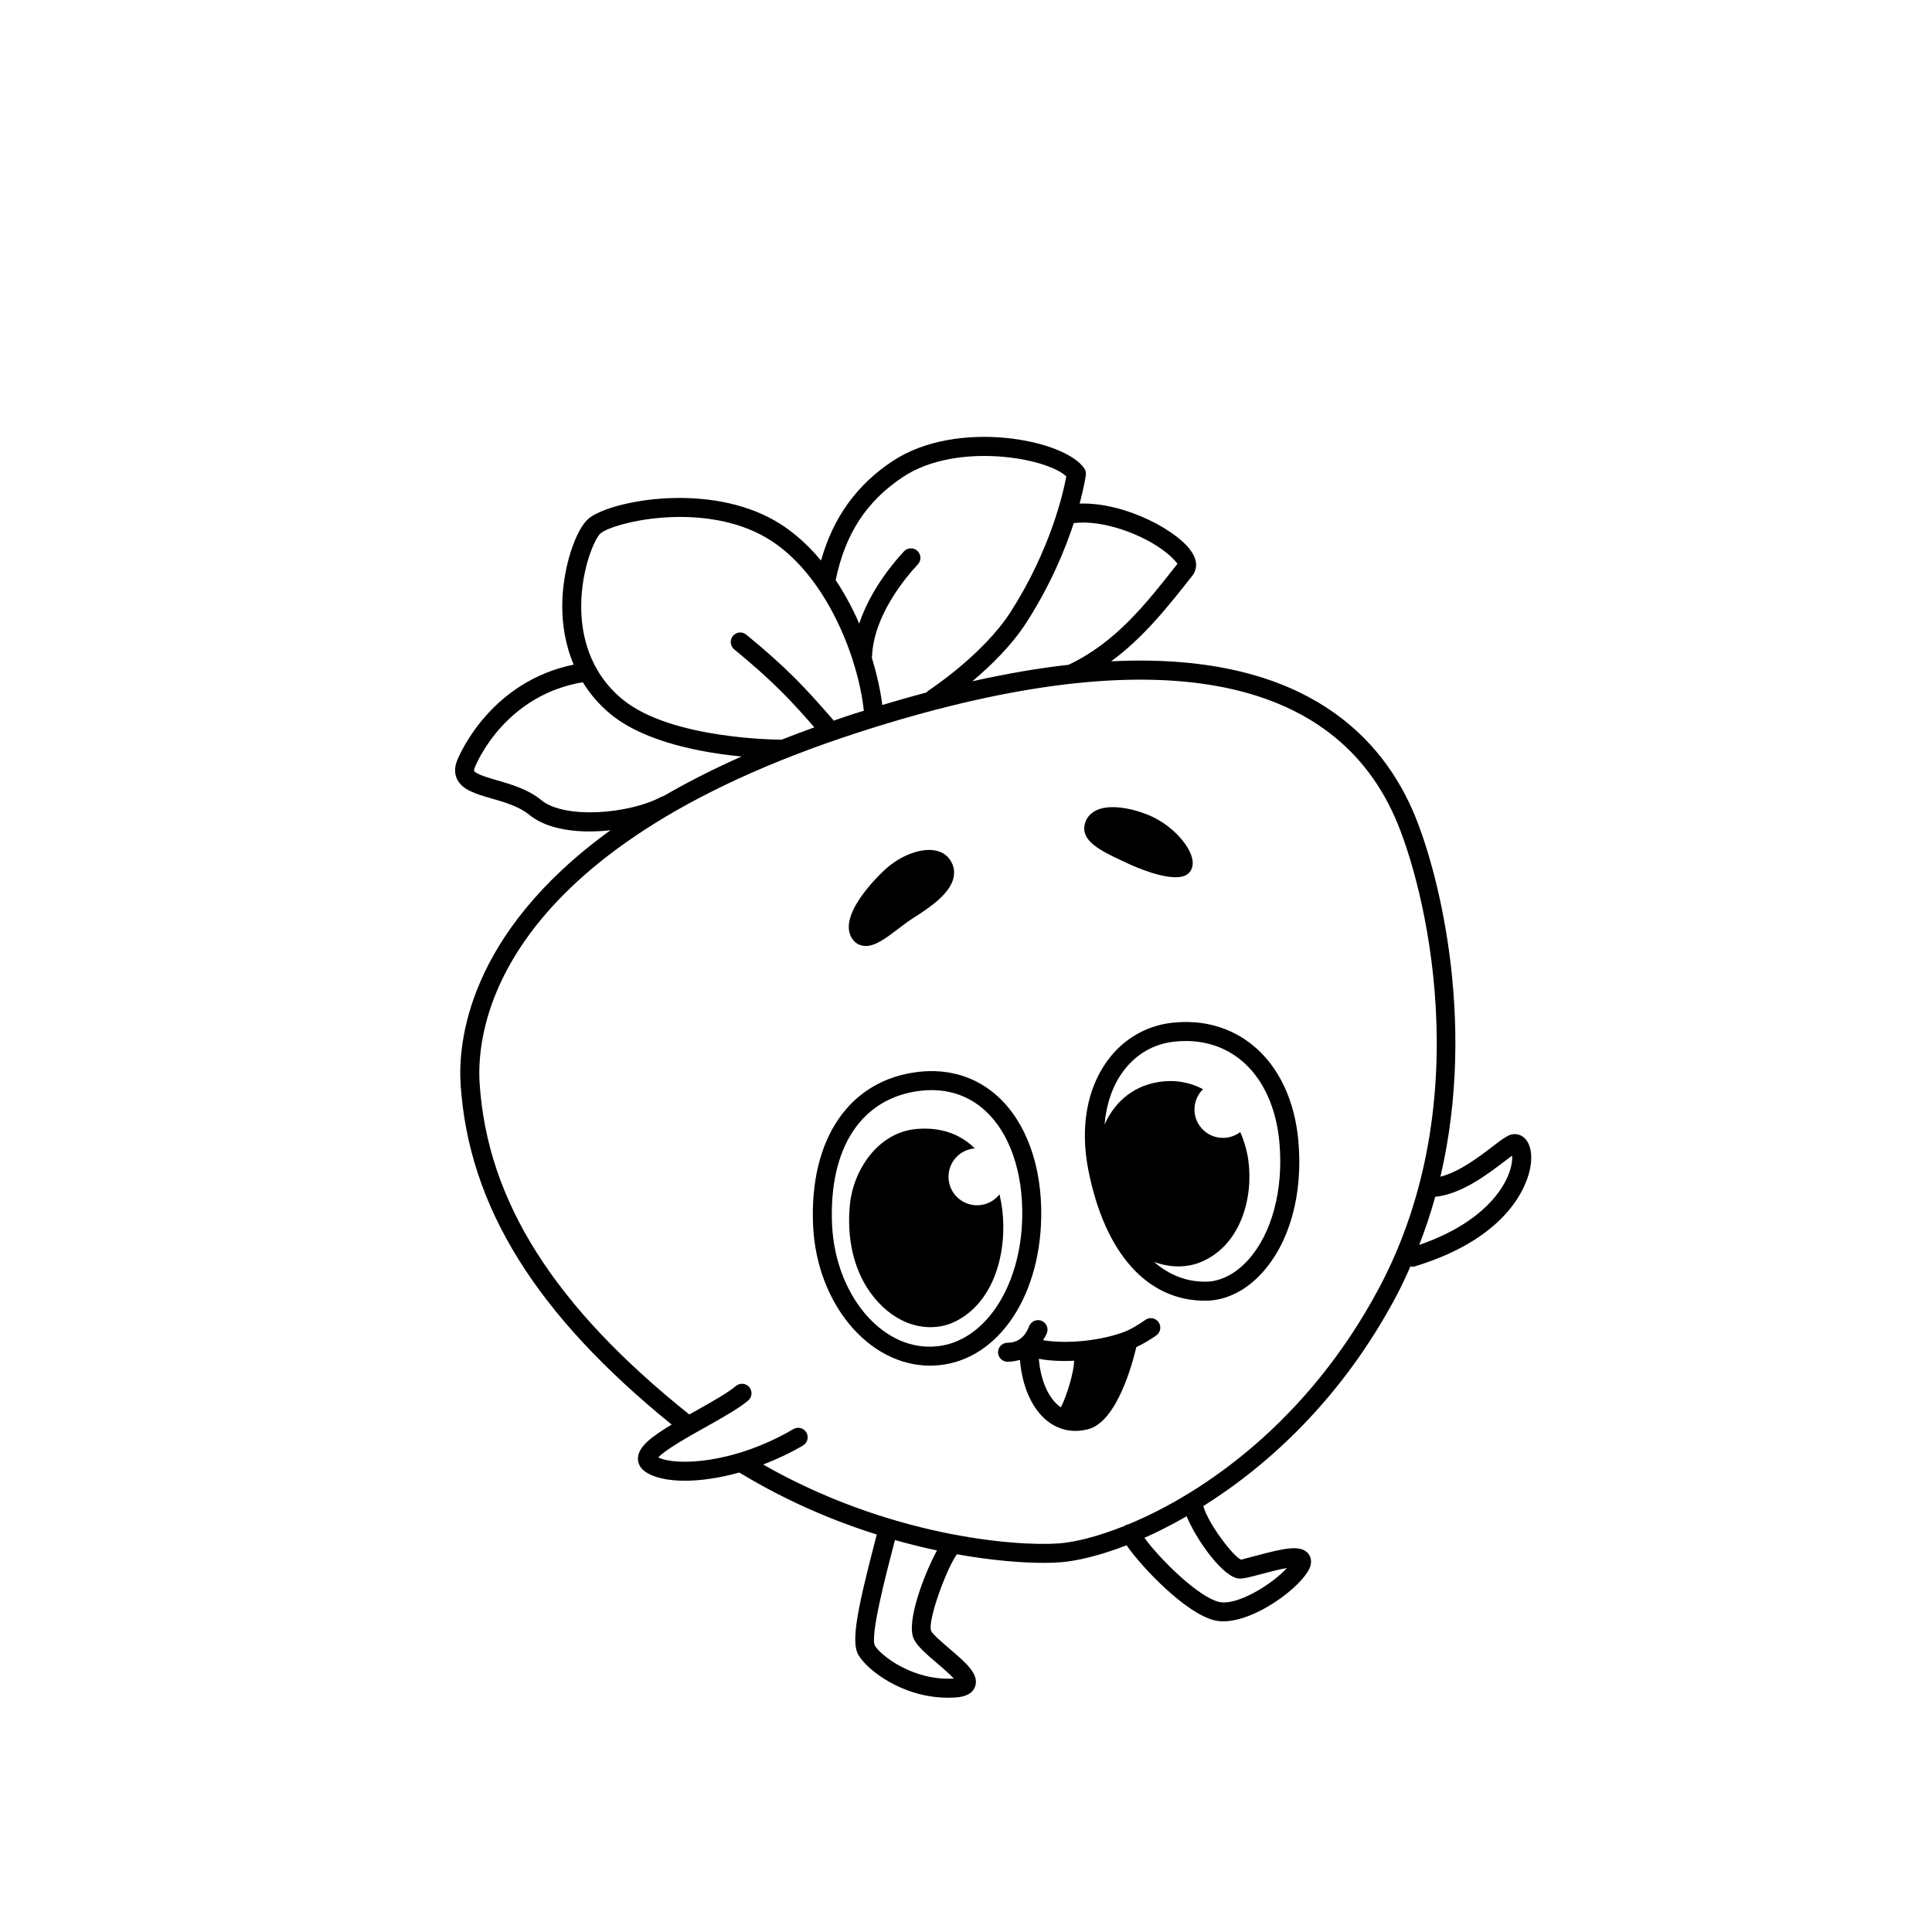
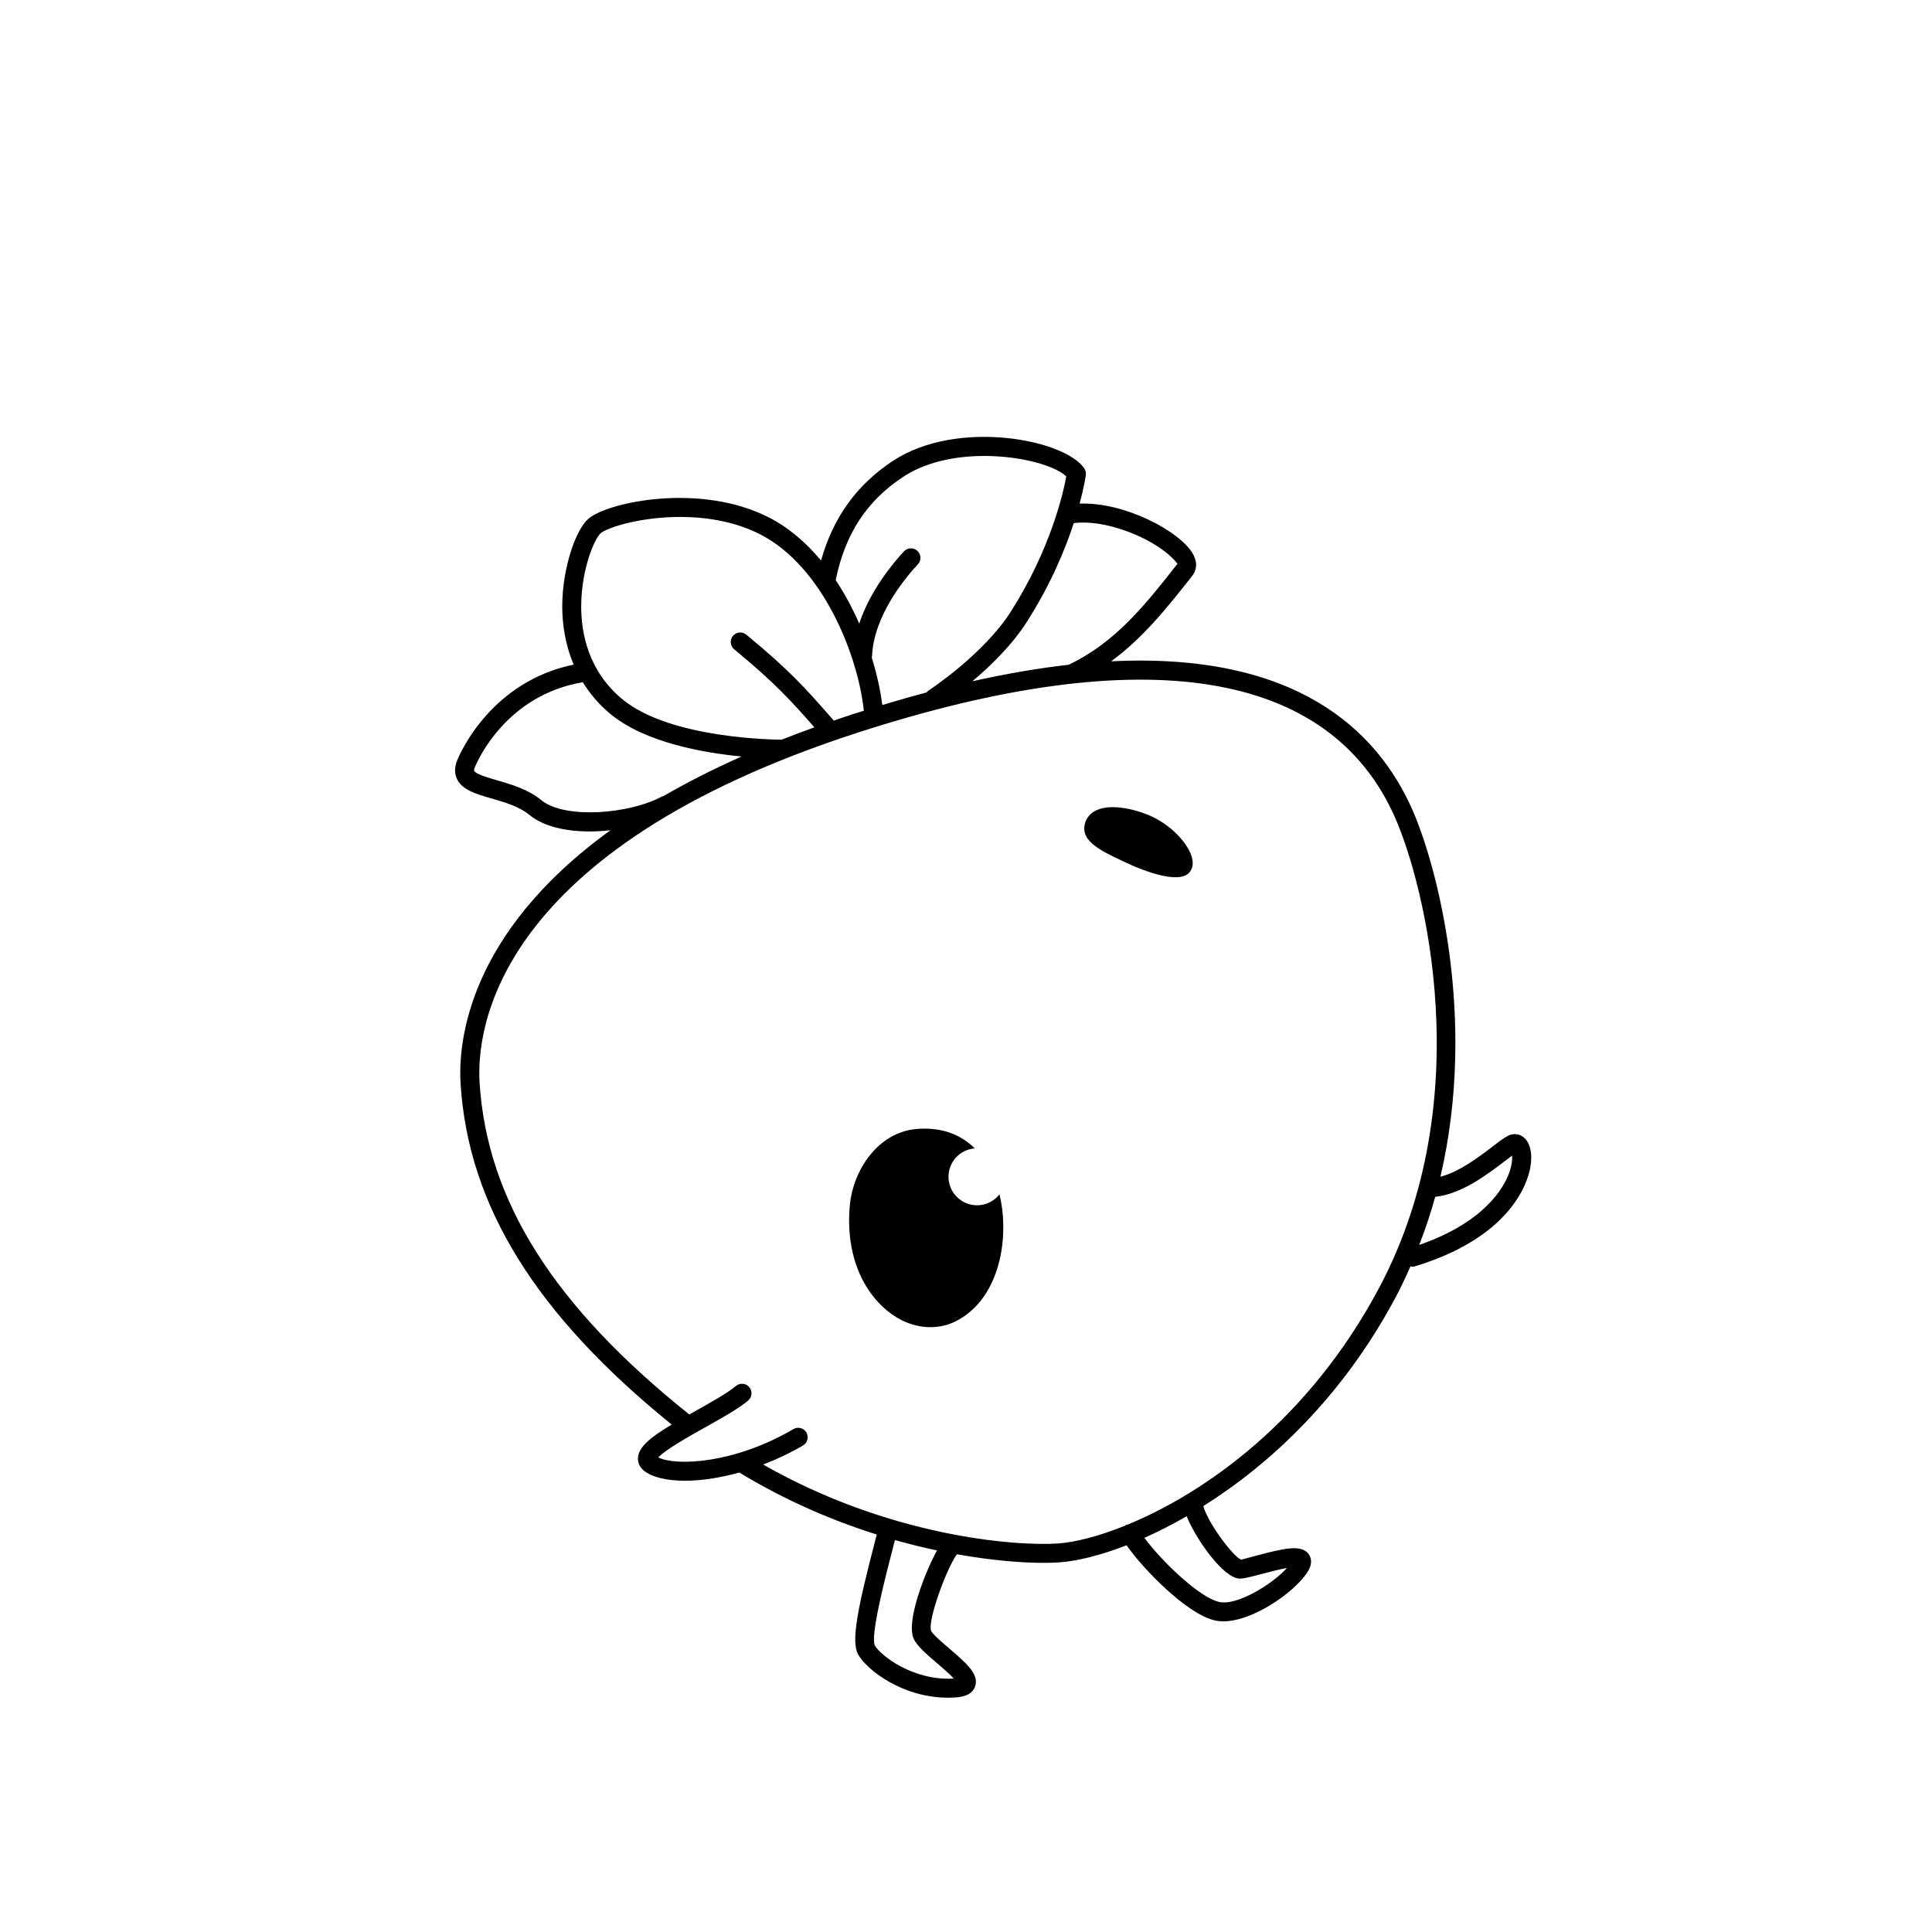
<svg xmlns="http://www.w3.org/2000/svg" fill="#000000" width="800px" height="800px" version="1.1" viewBox="144 144 512 512">
  <g>
-     <path d="m447.5 493.8c-1.797 1.293-3.871 2.481-5.441 3.129-7.477 2.781-16.668 3.144-21.633 2.227 0.348-0.621 0.742-1.184 1.008-1.895 0.5-1.301-0.152-2.754-1.449-3.254-1.285-0.488-2.754 0.156-3.254 1.457-1.117 2.918-2.996 4.348-5.75 4.379-1.387 0.016-2.504 1.152-2.488 2.543 0.016 1.379 1.145 2.492 2.519 2.492h0.031c1.152-0.016 2.238-0.195 3.25-0.504 0.559 6.973 3.188 12.992 7.254 16.203 2.211 1.742 4.731 2.625 7.422 2.625 1.145 0 2.312-0.16 3.5-0.48 7.527-2.031 11.617-17.25 12.664-21.719 1.734-0.828 3.582-1.875 5.309-3.113 1.129-0.812 1.387-2.387 0.574-3.516-0.809-1.137-2.387-1.387-3.516-0.574zm-22.359 23.164c-3.168-2.141-5.356-6.996-5.84-12.867 2.578 0.5 5.809 0.691 9.34 0.508 0.055 2.742-1.988 9.512-3.5 12.359z" />
-     <path d="m408.41 434.56c-5.668-5.16-12.898-7.402-20.906-6.516-18.312 2.055-29.055 17.648-28.027 40.691 0.926 20.738 14.742 37.176 31 37.176 0.309 0 0.613-0.004 0.926-0.016 16.156-0.621 28.156-17.164 28.531-39.348 0.23-13.457-3.965-25.113-11.523-31.988zm-17.203 66.301c-13.793 0.676-25.875-13.98-26.703-32.352-0.91-20.445 7.894-33.699 23.559-35.457 0.945-0.105 1.879-0.16 2.797-0.16 5.402 0 10.258 1.84 14.168 5.391 6.484 5.894 10.082 16.164 9.875 28.172-0.328 19.113-10.512 33.902-23.695 34.406z" />
    <path d="m408.87 460.51c-0.324 0.406-0.68 0.789-1.098 1.137-3.199 2.68-7.965 2.258-10.645-0.941s-2.258-7.965 0.941-10.645c1.258-1.055 2.754-1.605 4.277-1.723-3.637-3.57-8.691-5.734-15.453-5.144-10.238 0.871-16.73 10.906-17.645 19.906-0.91 8.902 0.961 17.168 5.281 23.281 2.676 3.789 6.051 6.586 9.758 8.082 2.051 0.832 4.191 1.25 6.289 1.25 2.289 0 4.519-0.492 6.535-1.48 10.52-5.164 13.852-18.668 12.488-29.754-0.164-1.332-0.41-2.66-0.73-3.969z" />
-     <path d="m488.09 446.46c-0.938-10.781-5.184-19.789-11.977-25.367-5.898-4.848-13.312-6.953-21.469-6.051-6.856 0.75-12.934 4.293-17.109 9.969-5.516 7.508-7.332 17.836-5.113 29.074 4.344 22.027 15.582 34.617 30.879 34.613h0.398c5.289-0.074 10.543-2.707 14.797-7.41 7.32-8.094 10.816-20.789 9.594-34.828zm-13.32 31.445c-3.305 3.656-7.254 5.699-11.129 5.754h-0.316c-5.078 0-9.602-1.859-13.492-5.25 2.102 0.785 4.281 1.203 6.414 1.203 2.121 0 4.18-0.395 6.051-1.176 10.594-4.457 13.91-17.145 12.508-27.043-0.316-2.258-1.023-4.84-2.125-7.406-0.047 0.035-0.082 0.082-0.133 0.117-3.371 2.457-8.102 1.719-10.559-1.652-2.231-3.062-1.805-7.227 0.82-9.809-3.516-1.867-7.5-2.57-11.75-1.906-7.445 1.18-11.965 5.984-14.344 11.281 0.457-5.387 2.102-10.238 4.883-14.027 3.375-4.594 8.082-7.344 13.598-7.945 1.027-0.109 2.035-0.168 3.039-0.168 5.562 0 10.59 1.738 14.68 5.106 5.734 4.711 9.34 12.488 10.156 21.91 1.082 12.469-2.019 24.059-8.301 31.012z" />
    <path d="m547.73 445.35c-1.129-0.875-2.602-1.047-3.934-0.43-1.066 0.492-2.41 1.516-4.262 2.934-3.606 2.754-8.82 6.731-13.805 7.984 9.848-42.062-0.973-82.605-7.445-97.27-9.355-21.172-30.961-41.746-79.824-39.309 8.66-6.348 15.199-14.652 21.566-22.754 0.586-0.75 1.773-2.816 0.066-5.785-3.375-5.875-17.898-13.688-29.973-13.266 1.199-4.481 1.602-7.285 1.637-7.57 0.086-0.613-0.059-1.234-0.406-1.75-5.199-7.715-33.715-13.215-50.742-1.98-9.586 6.328-15.824 15.004-19.023 26.395-3.875-4.656-8.445-8.672-13.82-11.422-17.891-9.168-42.27-4.242-47.77 0.297-3.309 2.731-6.996 12.984-6.992 23.316 0 4.457 0.719 9.93 3.027 15.391-21.676 4.457-29.945 23.105-30.848 25.312-0.754 1.848-0.77 3.543-0.055 5.031 1.395 2.887 4.988 3.926 9.145 5.129 3.426 0.988 7.301 2.109 9.969 4.309 3.836 3.168 9.777 4.43 16.027 4.43 1.832 0 3.691-0.121 5.527-0.324-38.199 27.59-40.414 56.707-39.727 67.324 2.102 32.285 19.922 60.992 55.938 90.184-5.621 3.371-8.746 5.91-8.934 8.785-0.09 1.402 0.535 2.676 1.77 3.582 2.227 1.648 5.992 2.516 10.664 2.516 4.219 0 9.18-0.715 14.426-2.18 12.352 7.512 24.832 12.793 36.422 16.434l-0.281 1.09c-4.797 18.418-6.606 27.23-4.629 30.738 2.273 4.035 11.699 11.418 23.797 11.418 0.637 0 1.285-0.02 1.934-0.066 1.082-0.07 4.375-0.289 5.266-2.969 1.066-3.215-2.43-6.207-6.856-9.992-1.664-1.426-4.453-3.805-4.82-4.68-1.02-2.523 3.941-16.234 6.816-20.309 9.387 1.676 17.359 2.281 22.965 2.281 1.641 0 3.09-0.051 4.301-0.137 4.414-0.316 10.559-1.754 17.707-4.519 4.383 6.277 15.898 18.148 23.34 19.895 0.734 0.172 1.508 0.25 2.316 0.25 8.574 0 20.711-9.109 22.871-14.148 0.871-2.035-0.016-3.387-0.434-3.871-2.023-2.344-6.488-1.293-13.609 0.594-1.637 0.434-3.883 1.031-4.125 1.094-2.035-0.766-8.734-9.551-10.02-14.203 17.582-11.043 36.844-28.797 51.035-55.461 1.426-2.68 2.676-5.394 3.879-8.105 0.145 0.023 0.262 0.137 0.414 0.137 0.242 0 0.488-0.035 0.734-0.105 25.316-7.699 29.816-21.957 30.586-26.145 0.668-3.66-0.004-6.691-1.812-8.098zm-94.832-155.04c2.402 1.891 3.16 3.195 3.16 3.078-8.422 10.727-16.383 20.859-28.848 26.777-0.004 0-0.004 0.004-0.012 0.004-7.856 0.883-16.359 2.332-25.512 4.375 4.769-4.012 10.453-9.516 14.41-15.703 6.328-9.883 10.168-19.172 12.465-26.215 7.887-0.977 18.512 3.102 24.336 7.684zm-87.426 7.391c2.527-12.27 8.211-20.953 17.898-27.348 14.125-9.32 38.047-5.074 43.207-0.098-0.746 4.07-4.09 19.254-14.723 35.867-7.301 11.41-21.668 20.801-21.809 20.898-0.203 0.133-0.344 0.309-0.492 0.48-3.805 1.008-7.715 2.117-11.734 3.332-0.465-3.719-1.391-8.031-2.797-12.586 0.016-0.102 0.066-0.188 0.07-0.289 0.438-10.734 8.652-20.645 12.156-24.406 0.945-1.02 0.898-2.613-0.121-3.562-1.008-0.945-2.613-0.891-3.559 0.121-2.973 3.184-8.957 10.387-11.863 19.141-1.719-3.93-3.797-7.844-6.246-11.523 0.004-0.004 0.012-0.012 0.012-0.027zm-62.281-12.387c3.422-2.816 25.543-8.262 42.273 0.297 16.641 8.52 25.922 32.047 27.461 46.742-0.891 0.281-1.75 0.527-2.648 0.82-1.84 0.594-3.578 1.203-5.352 1.809-0.051-0.07-0.07-0.156-0.133-0.223l-1.289-1.465c-5.801-6.59-10.387-11.793-21.73-21.109-1.074-0.883-2.656-0.73-3.547 0.348-0.883 1.074-0.73 2.66 0.348 3.547 11.023 9.059 15.492 14.133 21.141 20.551l0.105 0.121c-2.992 1.078-5.891 2.168-8.695 3.273-0.012 0-0.016-0.004-0.02-0.004h-0.016c-0.406-0.012-29.145 0.004-42.113-10.68-9.047-7.457-10.953-17.492-10.953-24.602 0.004-10.004 3.621-18.152 5.168-19.426zm16.184 69.797c-8.75 4.691-25.809 5.984-31.938 0.922-3.473-2.867-8.074-4.195-11.773-5.266-2.227-0.641-5.594-1.617-6.012-2.484-0.055-0.109-0.02-0.438 0.18-0.934 0.812-1.996 8.434-19.156 28.617-22.551 1.828 2.953 4.172 5.82 7.324 8.422 9.152 7.543 24.465 10.27 34.746 11.262-7.633 3.394-14.504 6.906-20.672 10.48-0.156 0.055-0.32 0.07-0.473 0.148zm66.719 223.06c0.832 1.969 3.316 4.098 6.191 6.555 1.344 1.152 3.352 2.863 4.484 4.106-10.699 0.672-19.434-6.106-20.938-8.777-1.215-2.75 2.891-18.539 5.106-27.02l0.238-0.906c3.856 1.09 7.57 2 11.133 2.754-3.266 5.992-8.16 18.668-6.215 23.289zm86.469-15.824c1.117 0 2.742-0.418 5.758-1.219 1.688-0.449 4.594-1.219 6.727-1.594-3.719 4.152-13.156 10.121-18.016 8.984-5.379-1.27-15.406-11.055-19.754-16.973 3.566-1.582 7.324-3.496 11.199-5.723 2.43 6.043 9.777 16.523 14.086 16.523zm36.906-77.023c-18.762 35.25-46.426 54.383-66.512 62.664-0.215 0.051-0.434 0.086-0.637 0.191-0.074 0.039-0.121 0.109-0.188 0.156-7.148 2.871-13.305 4.383-17.66 4.695-11.82 0.805-45.098-1.988-78.227-20.914 3.523-1.355 7.078-3.008 10.555-5.047 1.199-0.707 1.602-2.246 0.902-3.445-0.715-1.211-2.273-1.602-3.449-0.898-15.801 9.27-31.164 9.809-35.797 7.512 1.762-2.004 8.309-5.672 12.379-7.957 4.578-2.562 8.906-4.988 11.438-7.133 1.059-0.902 1.184-2.488 0.289-3.551-0.898-1.055-2.481-1.184-3.551-0.289-2.152 1.828-6.457 4.242-10.625 6.574-0.605 0.336-1.137 0.645-1.715 0.969-35.871-28.672-53.543-56.594-55.57-87.812-0.906-13.914 3.688-61.746 100.73-93.055 75.496-24.348 124.54-16.531 141.85 22.633 7.836 17.742 22.371 74.754-4.215 124.71zm34.445-30.414c-1.395 3.812-6.5 13.023-23.805 19.004 1.648-4.242 3.066-8.496 4.242-12.75 6.938-0.707 13.719-5.856 18.238-9.305 0.75-0.57 1.516-1.152 2.141-1.602 0.074 0.984-0.059 2.59-0.816 4.652z" />
-     <path d="m372.3 394.55c0.379 0.102 0.762 0.145 1.152 0.145 2.613 0 5.426-2.141 8.621-4.57 1.293-0.988 2.609-1.988 3.859-2.781 4.871-3.082 10.133-6.746 10.836-11.129 0.281-1.734-0.188-3.402-1.352-4.816-1.023-1.25-2.578-1.984-4.488-2.133-3.68-0.281-8.473 1.676-12.207 5.008-0.121 0.105-12.203 10.957-9.352 17.625 0.758 1.75 2.008 2.41 2.93 2.652z" />
    <path d="m441.18 372.03 1.352 0.637c0.105 0.051 7.84 3.812 12.977 3.812 1.602 0 2.957-0.367 3.742-1.324 0.559-0.684 1.133-1.906 0.648-3.82-0.898-3.582-5.43-8.797-11.465-11.309-4.379-1.828-10.797-3.176-14.445-0.996-1.527 0.918-2.465 2.379-2.637 4.121-0.379 3.824 4.227 6.285 9.828 8.879z" />
  </g>
</svg>